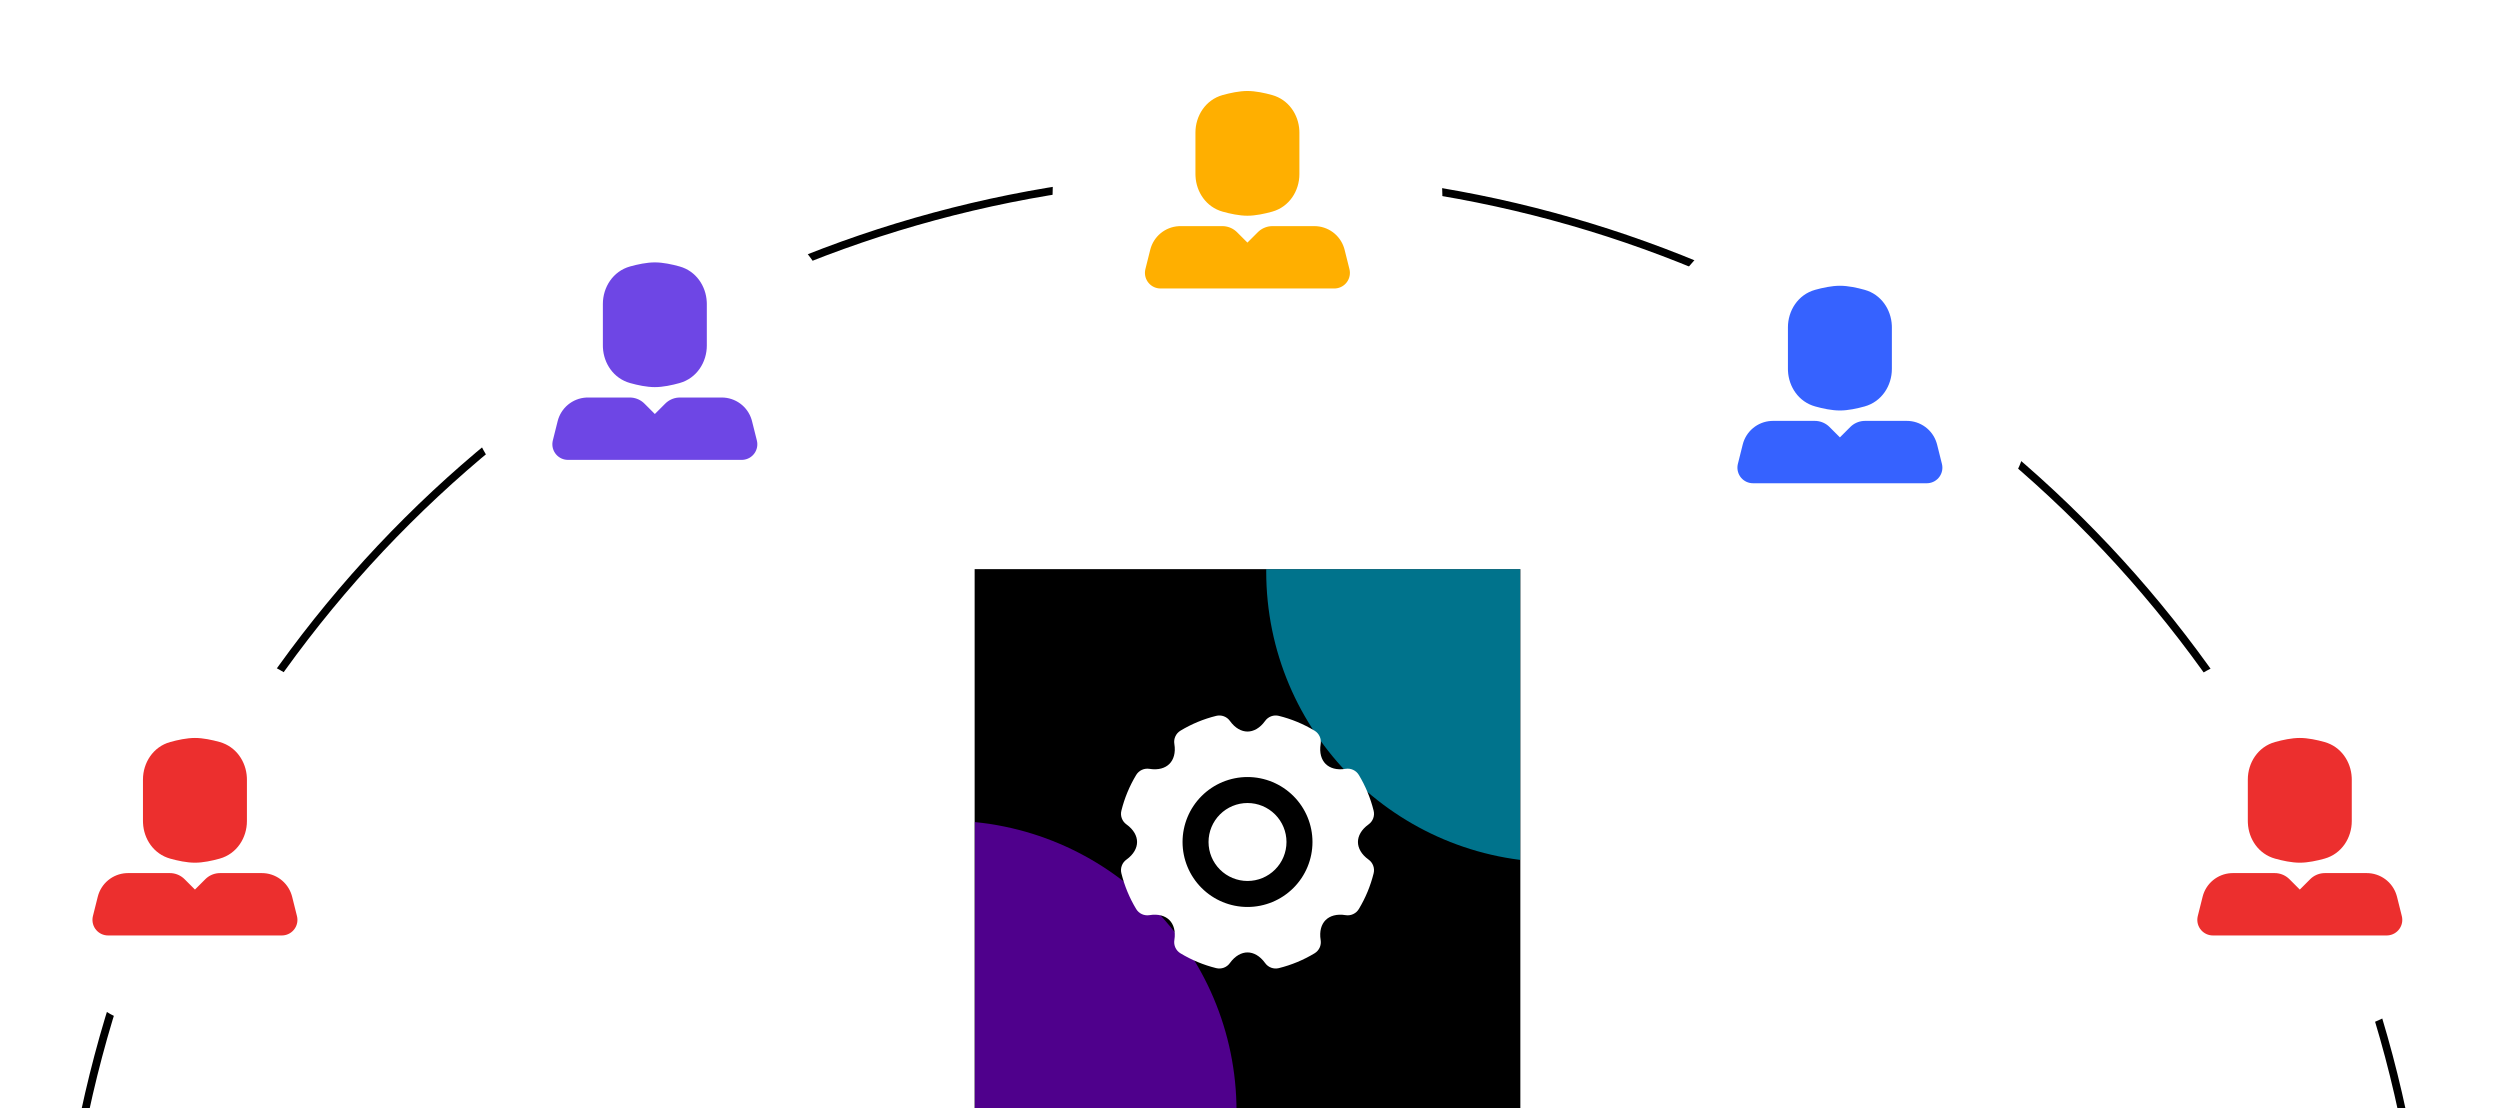
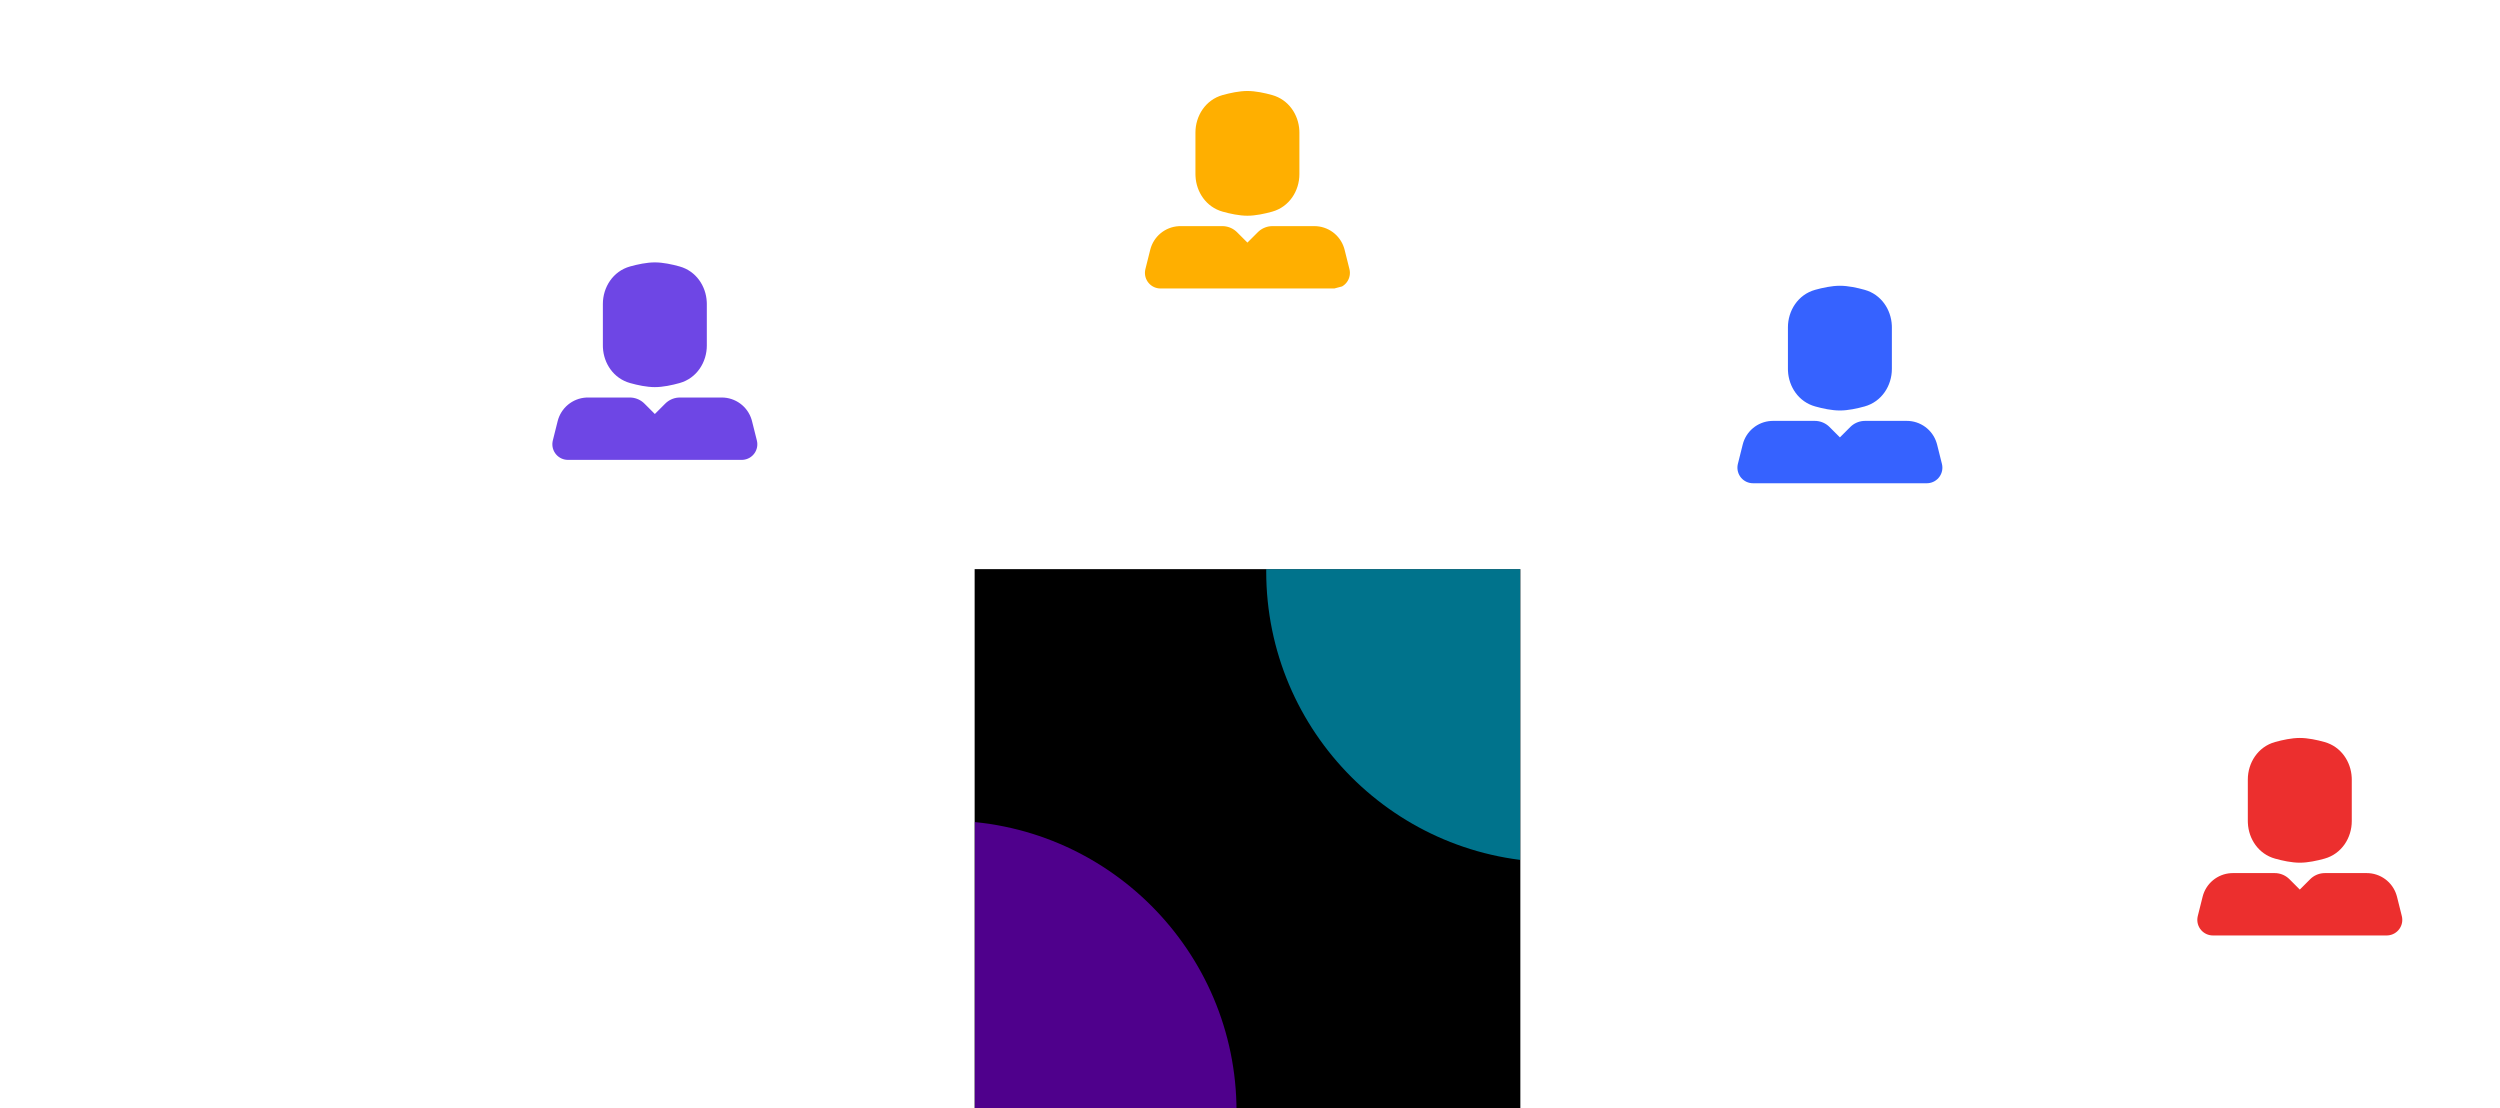
<svg xmlns="http://www.w3.org/2000/svg" width="203" height="90" viewBox="0 0 203 90" fill="none">
-   <circle cx="100.979" cy="110.461" r="96.22" transform="rotate(90 100.979 110.461)" stroke="black" stroke-width="0.633" />
  <g clip-path="url(#clip0_1422_5120)">
    <rect width="44.312" height="44.312" transform="translate(123.453 46.211) rotate(90)" fill="black" />
    <g opacity="0.6" filter="url(#filter0_f_1422_5120)">
      <circle cx="126.428" cy="46.4" r="23.611" transform="rotate(90 126.428 46.4)" fill="#00C0EA" />
    </g>
    <g opacity="0.6" filter="url(#filter1_f_1422_5120)">
      <circle cx="76.795" cy="90.247" r="23.611" transform="rotate(90 76.795 90.247)" fill="#8300EA" />
    </g>
    <g clip-path="url(#clip1_1422_5120)">
      <path d="M111.539 70.913C111.286 71.935 110.881 72.913 110.337 73.814C110.228 73.995 110.067 74.139 109.875 74.227C109.684 74.316 109.47 74.345 109.262 74.31C108.535 74.191 107.979 74.371 107.639 74.711C107.299 75.051 107.119 75.608 107.238 76.334C107.272 76.542 107.243 76.756 107.155 76.948C107.067 77.139 106.923 77.3 106.742 77.409C105.841 77.953 104.863 78.359 103.841 78.612C103.636 78.663 103.42 78.651 103.222 78.578C103.024 78.505 102.852 78.374 102.729 78.202C102.299 77.604 101.779 77.337 101.298 77.337C100.817 77.337 100.296 77.604 99.866 78.202C99.743 78.374 99.572 78.504 99.374 78.578C99.176 78.65 98.96 78.662 98.755 78.612C97.733 78.359 96.755 77.953 95.854 77.409C95.673 77.3 95.529 77.139 95.441 76.948C95.353 76.756 95.324 76.542 95.358 76.334C95.477 75.607 95.296 75.051 94.957 74.711C94.618 74.371 94.061 74.191 93.335 74.31C93.126 74.345 92.912 74.316 92.72 74.228C92.528 74.139 92.368 73.995 92.258 73.814C91.714 72.913 91.309 71.935 91.056 70.913C91.005 70.708 91.016 70.492 91.09 70.294C91.162 70.096 91.293 69.924 91.465 69.801C92.064 69.372 92.33 68.851 92.33 68.37C92.33 67.889 92.064 67.368 91.465 66.939C91.293 66.816 91.163 66.644 91.09 66.446C91.017 66.248 91.005 66.032 91.056 65.828C91.309 64.806 91.714 63.828 92.258 62.926C92.368 62.745 92.528 62.601 92.72 62.513C92.912 62.425 93.126 62.396 93.335 62.43C94.061 62.55 94.617 62.368 94.956 62.029C95.296 61.689 95.477 61.133 95.357 60.407C95.323 60.198 95.351 59.984 95.44 59.793C95.528 59.601 95.672 59.44 95.853 59.331C96.755 58.786 97.734 58.381 98.757 58.128C98.961 58.077 99.177 58.089 99.375 58.162C99.573 58.235 99.744 58.366 99.867 58.537C100.296 59.137 100.817 59.402 101.298 59.402C101.778 59.402 102.3 59.137 102.729 58.537C102.852 58.366 103.023 58.235 103.221 58.162C103.419 58.089 103.635 58.077 103.84 58.128C104.862 58.381 105.84 58.786 106.742 59.331C106.923 59.44 107.067 59.601 107.155 59.793C107.244 59.984 107.273 60.198 107.238 60.407C107.119 61.133 107.299 61.689 107.639 62.028C107.979 62.368 108.536 62.55 109.262 62.429C109.47 62.395 109.684 62.424 109.875 62.512C110.067 62.601 110.228 62.745 110.337 62.925C110.881 63.827 111.286 64.805 111.539 65.828C111.59 66.032 111.578 66.248 111.505 66.446C111.432 66.644 111.302 66.816 111.13 66.939C110.532 67.368 110.265 67.889 110.265 68.37C110.265 68.85 110.532 69.373 111.13 69.801C111.302 69.924 111.432 70.096 111.505 70.294C111.578 70.492 111.59 70.708 111.539 70.913ZM106.573 68.37C106.573 66.971 106.018 65.629 105.028 64.64C104.039 63.651 102.697 63.095 101.298 63.095C99.899 63.095 98.557 63.651 97.568 64.64C96.579 65.629 96.023 66.971 96.023 68.37C96.023 69.769 96.579 71.111 97.568 72.1C98.557 73.09 99.899 73.646 101.298 73.646C102.697 73.646 104.039 73.09 105.028 72.1C106.018 71.111 106.573 69.769 106.573 68.37ZM104.463 68.37C104.463 69.21 104.13 70.015 103.536 70.608C102.943 71.202 102.138 71.535 101.298 71.535C100.459 71.535 99.654 71.202 99.06 70.608C98.466 70.015 98.133 69.21 98.133 68.37C98.133 67.531 98.466 66.726 99.06 66.132C99.654 65.539 100.459 65.205 101.298 65.205C102.138 65.205 102.943 65.539 103.536 66.132C104.13 66.726 104.463 67.531 104.463 68.37Z" fill="white" />
    </g>
  </g>
  <rect x="170.922" y="52.539" width="31.651" height="31.651" rx="15.826" fill="white" />
  <path d="M184.706 70.895C185.102 70.895 185.486 71.034 185.79 71.289L185.9 71.389L186.744 72.234L187.588 71.389C187.868 71.109 188.238 70.936 188.633 70.902L188.781 70.895L192.178 70.895C192.716 70.895 193.241 71.067 193.676 71.385C194.11 71.704 194.432 72.153 194.593 72.667L194.635 72.812L195.028 74.386C195.072 74.563 195.078 74.748 195.044 74.928C195.01 75.108 194.937 75.278 194.831 75.427C194.724 75.577 194.587 75.701 194.428 75.792C194.269 75.883 194.093 75.938 193.91 75.954L193.8 75.959L179.688 75.959C179.505 75.959 179.324 75.919 179.158 75.843C178.991 75.766 178.844 75.654 178.725 75.515C178.606 75.376 178.519 75.213 178.469 75.036C178.42 74.86 178.409 74.675 178.438 74.495L178.459 74.386L178.853 72.812C178.983 72.29 179.278 71.822 179.692 71.478C180.107 71.134 180.621 70.931 181.159 70.899L181.31 70.895L184.706 70.895ZM186.744 59.922C187.405 59.922 188.146 60.083 188.752 60.252C190.1 60.628 190.898 61.853 190.96 63.135L190.964 63.295V66.677C190.964 68.017 190.156 69.33 188.752 69.721C188.146 69.89 187.405 70.051 186.744 70.051C186.082 70.051 185.342 69.89 184.735 69.721C183.388 69.345 182.589 68.121 182.528 66.838L182.523 66.678V63.295C182.523 61.956 183.331 60.642 184.735 60.252C185.342 60.084 186.082 59.922 186.744 59.922Z" fill="#EC2F2E" />
  <rect x="0.008" y="52.539" width="31.651" height="31.651" rx="15.826" fill="white" />
-   <path d="M13.792 70.895C14.188 70.895 14.572 71.034 14.876 71.289L14.986 71.389L15.83 72.233L16.674 71.389C16.954 71.109 17.324 70.936 17.719 70.902L17.867 70.895L21.264 70.895C21.802 70.895 22.327 71.067 22.762 71.385C23.196 71.704 23.517 72.153 23.679 72.667L23.721 72.812L24.114 74.386C24.158 74.563 24.164 74.748 24.13 74.928C24.096 75.108 24.023 75.278 23.917 75.427C23.81 75.576 23.673 75.701 23.514 75.792C23.355 75.883 23.179 75.938 22.996 75.954L22.886 75.959L8.773 75.959C8.59 75.959 8.41 75.919 8.243 75.843C8.077 75.766 7.93 75.654 7.811 75.515C7.692 75.376 7.605 75.213 7.555 75.036C7.506 74.86 7.495 74.675 7.523 74.495L7.545 74.386L7.939 72.812C8.069 72.29 8.364 71.822 8.778 71.478C9.193 71.134 9.707 70.931 10.245 70.899L10.396 70.895L13.792 70.895ZM15.83 59.922C16.491 59.922 17.232 60.083 17.838 60.252C19.186 60.628 19.984 61.853 20.046 63.135L20.05 63.295L20.05 66.677C20.05 68.017 19.242 69.33 17.838 69.721C17.232 69.89 16.491 70.051 15.83 70.051C15.168 70.051 14.428 69.89 13.821 69.721C12.474 69.345 11.675 68.121 11.614 66.838L11.609 66.678L11.609 63.295C11.609 61.956 12.417 60.642 13.821 60.252C14.428 60.084 15.168 59.922 15.83 59.922Z" fill="#EC2F2E" />
  <rect x="37.352" y="13.926" width="31.651" height="31.651" rx="15.826" fill="white" />
  <path d="M51.136 32.278C51.532 32.278 51.916 32.418 52.22 32.672L52.329 32.773L53.173 33.617L54.017 32.773C54.298 32.492 54.667 32.32 55.062 32.285L55.211 32.278L58.607 32.278C59.146 32.278 59.671 32.45 60.105 32.769C60.54 33.087 60.861 33.537 61.023 34.051L61.064 34.196L61.458 35.769C61.502 35.947 61.507 36.132 61.473 36.312C61.439 36.491 61.367 36.662 61.26 36.811C61.154 36.96 61.017 37.084 60.858 37.175C60.699 37.266 60.522 37.321 60.34 37.337L60.23 37.342L46.117 37.342C45.934 37.342 45.753 37.303 45.587 37.226C45.421 37.149 45.273 37.037 45.155 36.898C45.036 36.759 44.949 36.596 44.899 36.42C44.849 36.243 44.839 36.059 44.867 35.878L44.889 35.769L45.282 34.196C45.413 33.673 45.707 33.206 46.122 32.861C46.537 32.517 47.05 32.314 47.588 32.282L47.739 32.278L51.136 32.278ZM53.173 21.306C53.835 21.306 54.575 21.466 55.182 21.636C56.529 22.011 57.328 23.236 57.389 24.518L57.394 24.678L57.394 28.061C57.394 29.401 56.586 30.713 55.182 31.104C54.575 31.273 53.835 31.434 53.173 31.434C52.512 31.434 51.771 31.274 51.165 31.104C49.818 30.729 49.019 29.504 48.957 28.222L48.953 28.061L48.953 24.678C48.953 23.339 49.761 22.026 51.165 21.635C51.771 21.467 52.512 21.306 53.173 21.306Z" fill="#6E46E5" />
  <rect x="85.469" y="1.52588e-05" width="31.651" height="31.651" rx="15.826" fill="white" />
-   <path d="M99.253 18.361C99.649 18.361 100.033 18.5 100.337 18.755L100.447 18.855L101.291 19.699L102.135 18.855C102.415 18.575 102.785 18.402 103.18 18.367L103.328 18.361L106.724 18.361C107.263 18.361 107.788 18.533 108.223 18.851C108.657 19.17 108.978 19.619 109.14 20.133L109.181 20.278L109.575 21.852C109.619 22.029 109.625 22.214 109.59 22.394C109.556 22.574 109.484 22.744 109.378 22.893C109.271 23.043 109.134 23.167 108.975 23.258C108.816 23.349 108.64 23.404 108.457 23.42L108.347 23.425L94.234 23.425C94.051 23.425 93.871 23.385 93.704 23.309C93.538 23.232 93.391 23.12 93.272 22.981C93.153 22.842 93.066 22.678 93.016 22.502C92.967 22.326 92.956 22.141 92.984 21.961L93.006 21.852L93.4 20.278C93.53 19.756 93.825 19.288 94.239 18.944C94.654 18.6 95.168 18.397 95.706 18.365L95.857 18.361L99.253 18.361ZM101.291 7.388C101.952 7.388 102.692 7.549 103.299 7.718C104.646 8.094 105.445 9.319 105.507 10.601L105.511 10.761L105.511 14.143C105.511 15.483 104.703 16.796 103.299 17.187C102.692 17.355 101.952 17.517 101.291 17.517C100.629 17.517 99.889 17.356 99.282 17.187C97.935 16.811 97.136 15.586 97.075 14.304L97.07 14.144L97.07 10.761C97.07 9.422 97.878 8.108 99.282 7.717C99.889 7.55 100.629 7.388 101.291 7.388Z" fill="#FFAF00" />
+   <path d="M99.253 18.361C99.649 18.361 100.033 18.5 100.337 18.755L100.447 18.855L101.291 19.699L102.135 18.855C102.415 18.575 102.785 18.402 103.18 18.367L103.328 18.361L106.724 18.361C107.263 18.361 107.788 18.533 108.223 18.851C108.657 19.17 108.978 19.619 109.14 20.133L109.181 20.278L109.575 21.852C109.619 22.029 109.625 22.214 109.59 22.394C109.556 22.574 109.484 22.744 109.378 22.893C109.271 23.043 109.134 23.167 108.975 23.258L108.347 23.425L94.234 23.425C94.051 23.425 93.871 23.385 93.704 23.309C93.538 23.232 93.391 23.12 93.272 22.981C93.153 22.842 93.066 22.678 93.016 22.502C92.967 22.326 92.956 22.141 92.984 21.961L93.006 21.852L93.4 20.278C93.53 19.756 93.825 19.288 94.239 18.944C94.654 18.6 95.168 18.397 95.706 18.365L95.857 18.361L99.253 18.361ZM101.291 7.388C101.952 7.388 102.692 7.549 103.299 7.718C104.646 8.094 105.445 9.319 105.507 10.601L105.511 10.761L105.511 14.143C105.511 15.483 104.703 16.796 103.299 17.187C102.692 17.355 101.952 17.517 101.291 17.517C100.629 17.517 99.889 17.356 99.282 17.187C97.935 16.811 97.136 15.586 97.075 14.304L97.07 14.144L97.07 10.761C97.07 9.422 97.878 8.108 99.282 7.717C99.889 7.55 100.629 7.388 101.291 7.388Z" fill="#FFAF00" />
  <rect x="133.578" y="15.824" width="31.651" height="31.651" rx="15.826" fill="white" />
  <path d="M147.362 34.176C147.759 34.176 148.142 34.316 148.446 34.57L148.556 34.671L149.4 35.515L150.244 34.671C150.524 34.391 150.894 34.218 151.289 34.183L151.437 34.176L154.834 34.176C155.373 34.176 155.897 34.348 156.332 34.667C156.766 34.986 157.088 35.435 157.249 35.949L157.291 36.094L157.684 37.667C157.729 37.845 157.734 38.03 157.7 38.21C157.666 38.389 157.593 38.56 157.487 38.709C157.381 38.858 157.243 38.982 157.085 39.073C156.926 39.164 156.749 39.219 156.567 39.235L156.456 39.24L142.344 39.24C142.161 39.24 141.98 39.201 141.814 39.124C141.648 39.047 141.5 38.935 141.381 38.796C141.262 38.657 141.175 38.494 141.126 38.318C141.076 38.142 141.065 37.957 141.094 37.776L141.116 37.667L141.509 36.094C141.64 35.571 141.934 35.103 142.349 34.759C142.763 34.415 143.277 34.212 143.815 34.18L143.966 34.176L147.362 34.176ZM149.4 23.204C150.062 23.204 150.802 23.364 151.409 23.534C152.756 23.909 153.554 25.134 153.616 26.416L153.62 26.576V29.959C153.62 31.299 152.812 32.611 151.409 33.002C150.802 33.171 150.062 33.332 149.4 33.332C148.738 33.332 147.998 33.172 147.391 33.002C146.044 32.627 145.246 31.402 145.184 30.12L145.18 29.959V26.576C145.18 25.237 145.987 23.924 147.391 23.533C147.998 23.365 148.738 23.204 149.4 23.204Z" fill="#3662FF" />
  <defs>
    <filter id="filter0_f_1422_5120" x="45.531" y="-34.5" width="161.797" height="161.8" filterUnits="userSpaceOnUse" color-interpolation-filters="sRGB">
      <feFlood flood-opacity="0" result="BackgroundImageFix" />
      <feBlend mode="normal" in="SourceGraphic" in2="BackgroundImageFix" result="shape" />
      <feGaussianBlur stdDeviation="28.645" result="effect1_foregroundBlur_1422_5120" />
    </filter>
    <filter id="filter1_f_1422_5120" x="-4.101" y="9.347" width="161.797" height="161.8" filterUnits="userSpaceOnUse" color-interpolation-filters="sRGB">
      <feFlood flood-opacity="0" result="BackgroundImageFix" />
      <feBlend mode="normal" in="SourceGraphic" in2="BackgroundImageFix" result="shape" />
      <feGaussianBlur stdDeviation="28.645" result="effect1_foregroundBlur_1422_5120" />
    </filter>
    <clipPath id="clip0_1422_5120">
      <rect width="44.312" height="44.312" fill="white" transform="translate(123.453 46.211) rotate(90)" />
    </clipPath>
    <clipPath id="clip1_1422_5120">
-       <rect width="25.321" height="25.321" fill="white" transform="translate(113.953 55.707) rotate(90)" />
-     </clipPath>
+       </clipPath>
  </defs>
</svg>